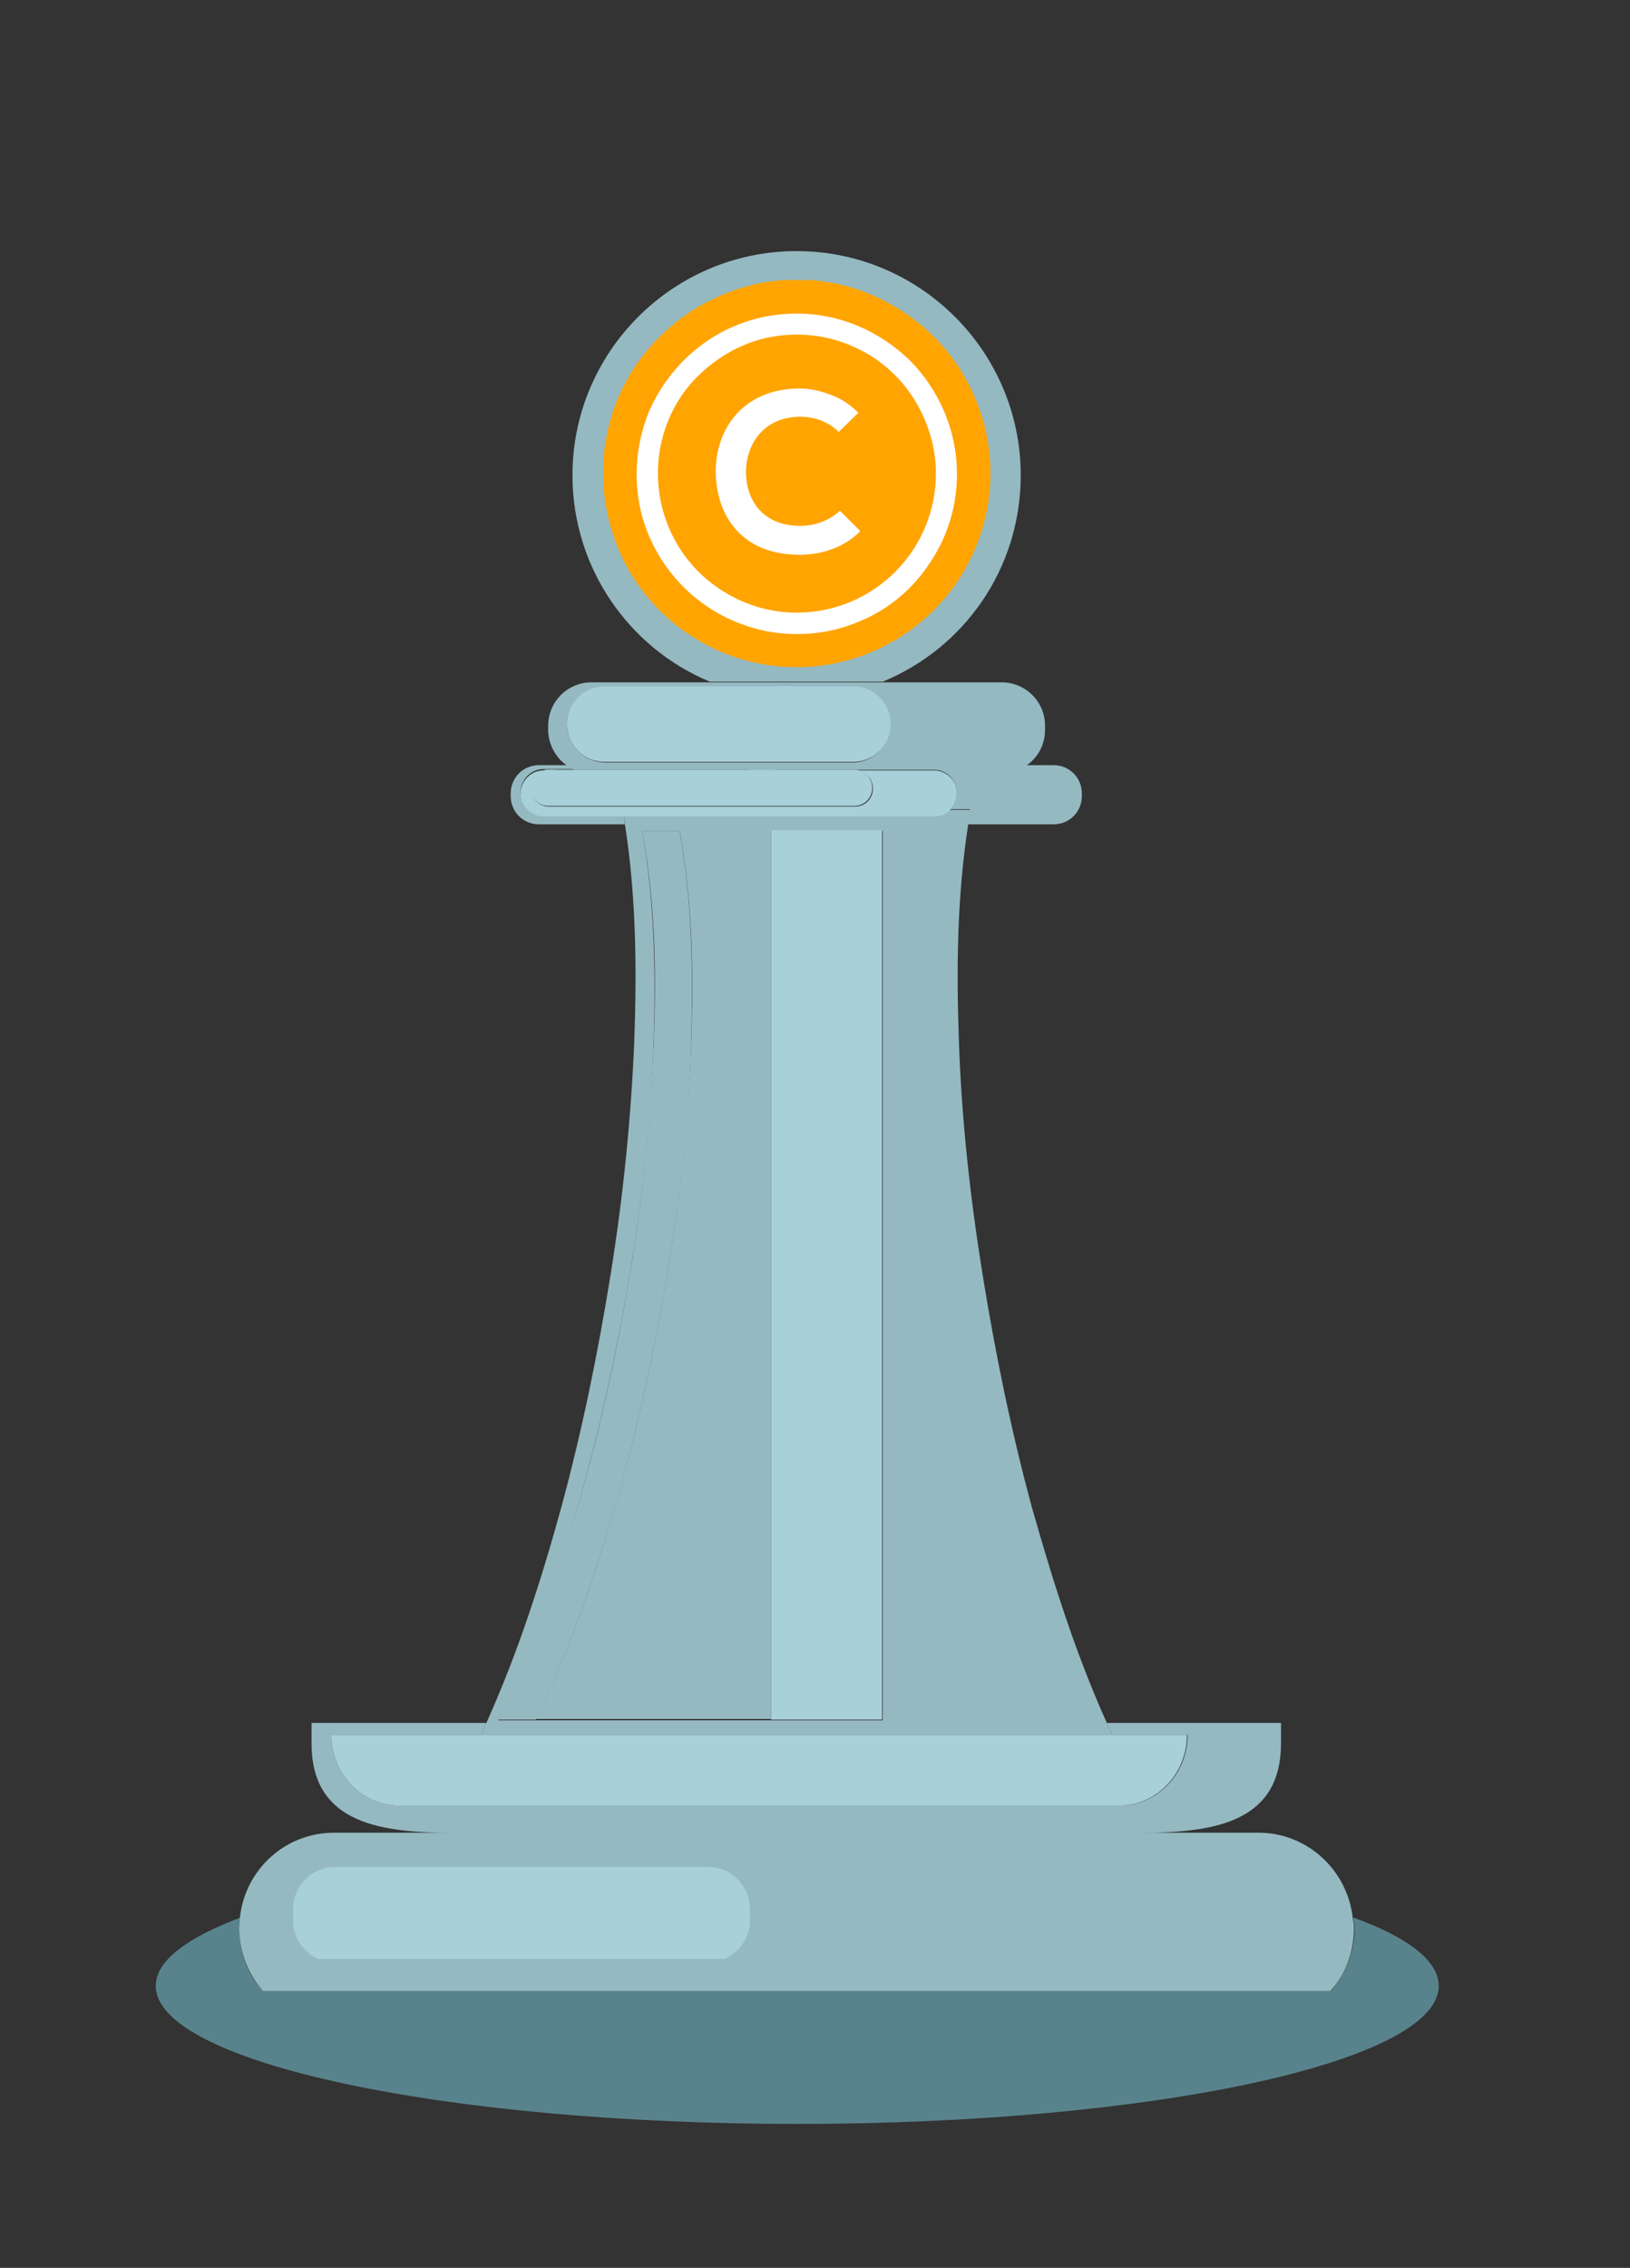
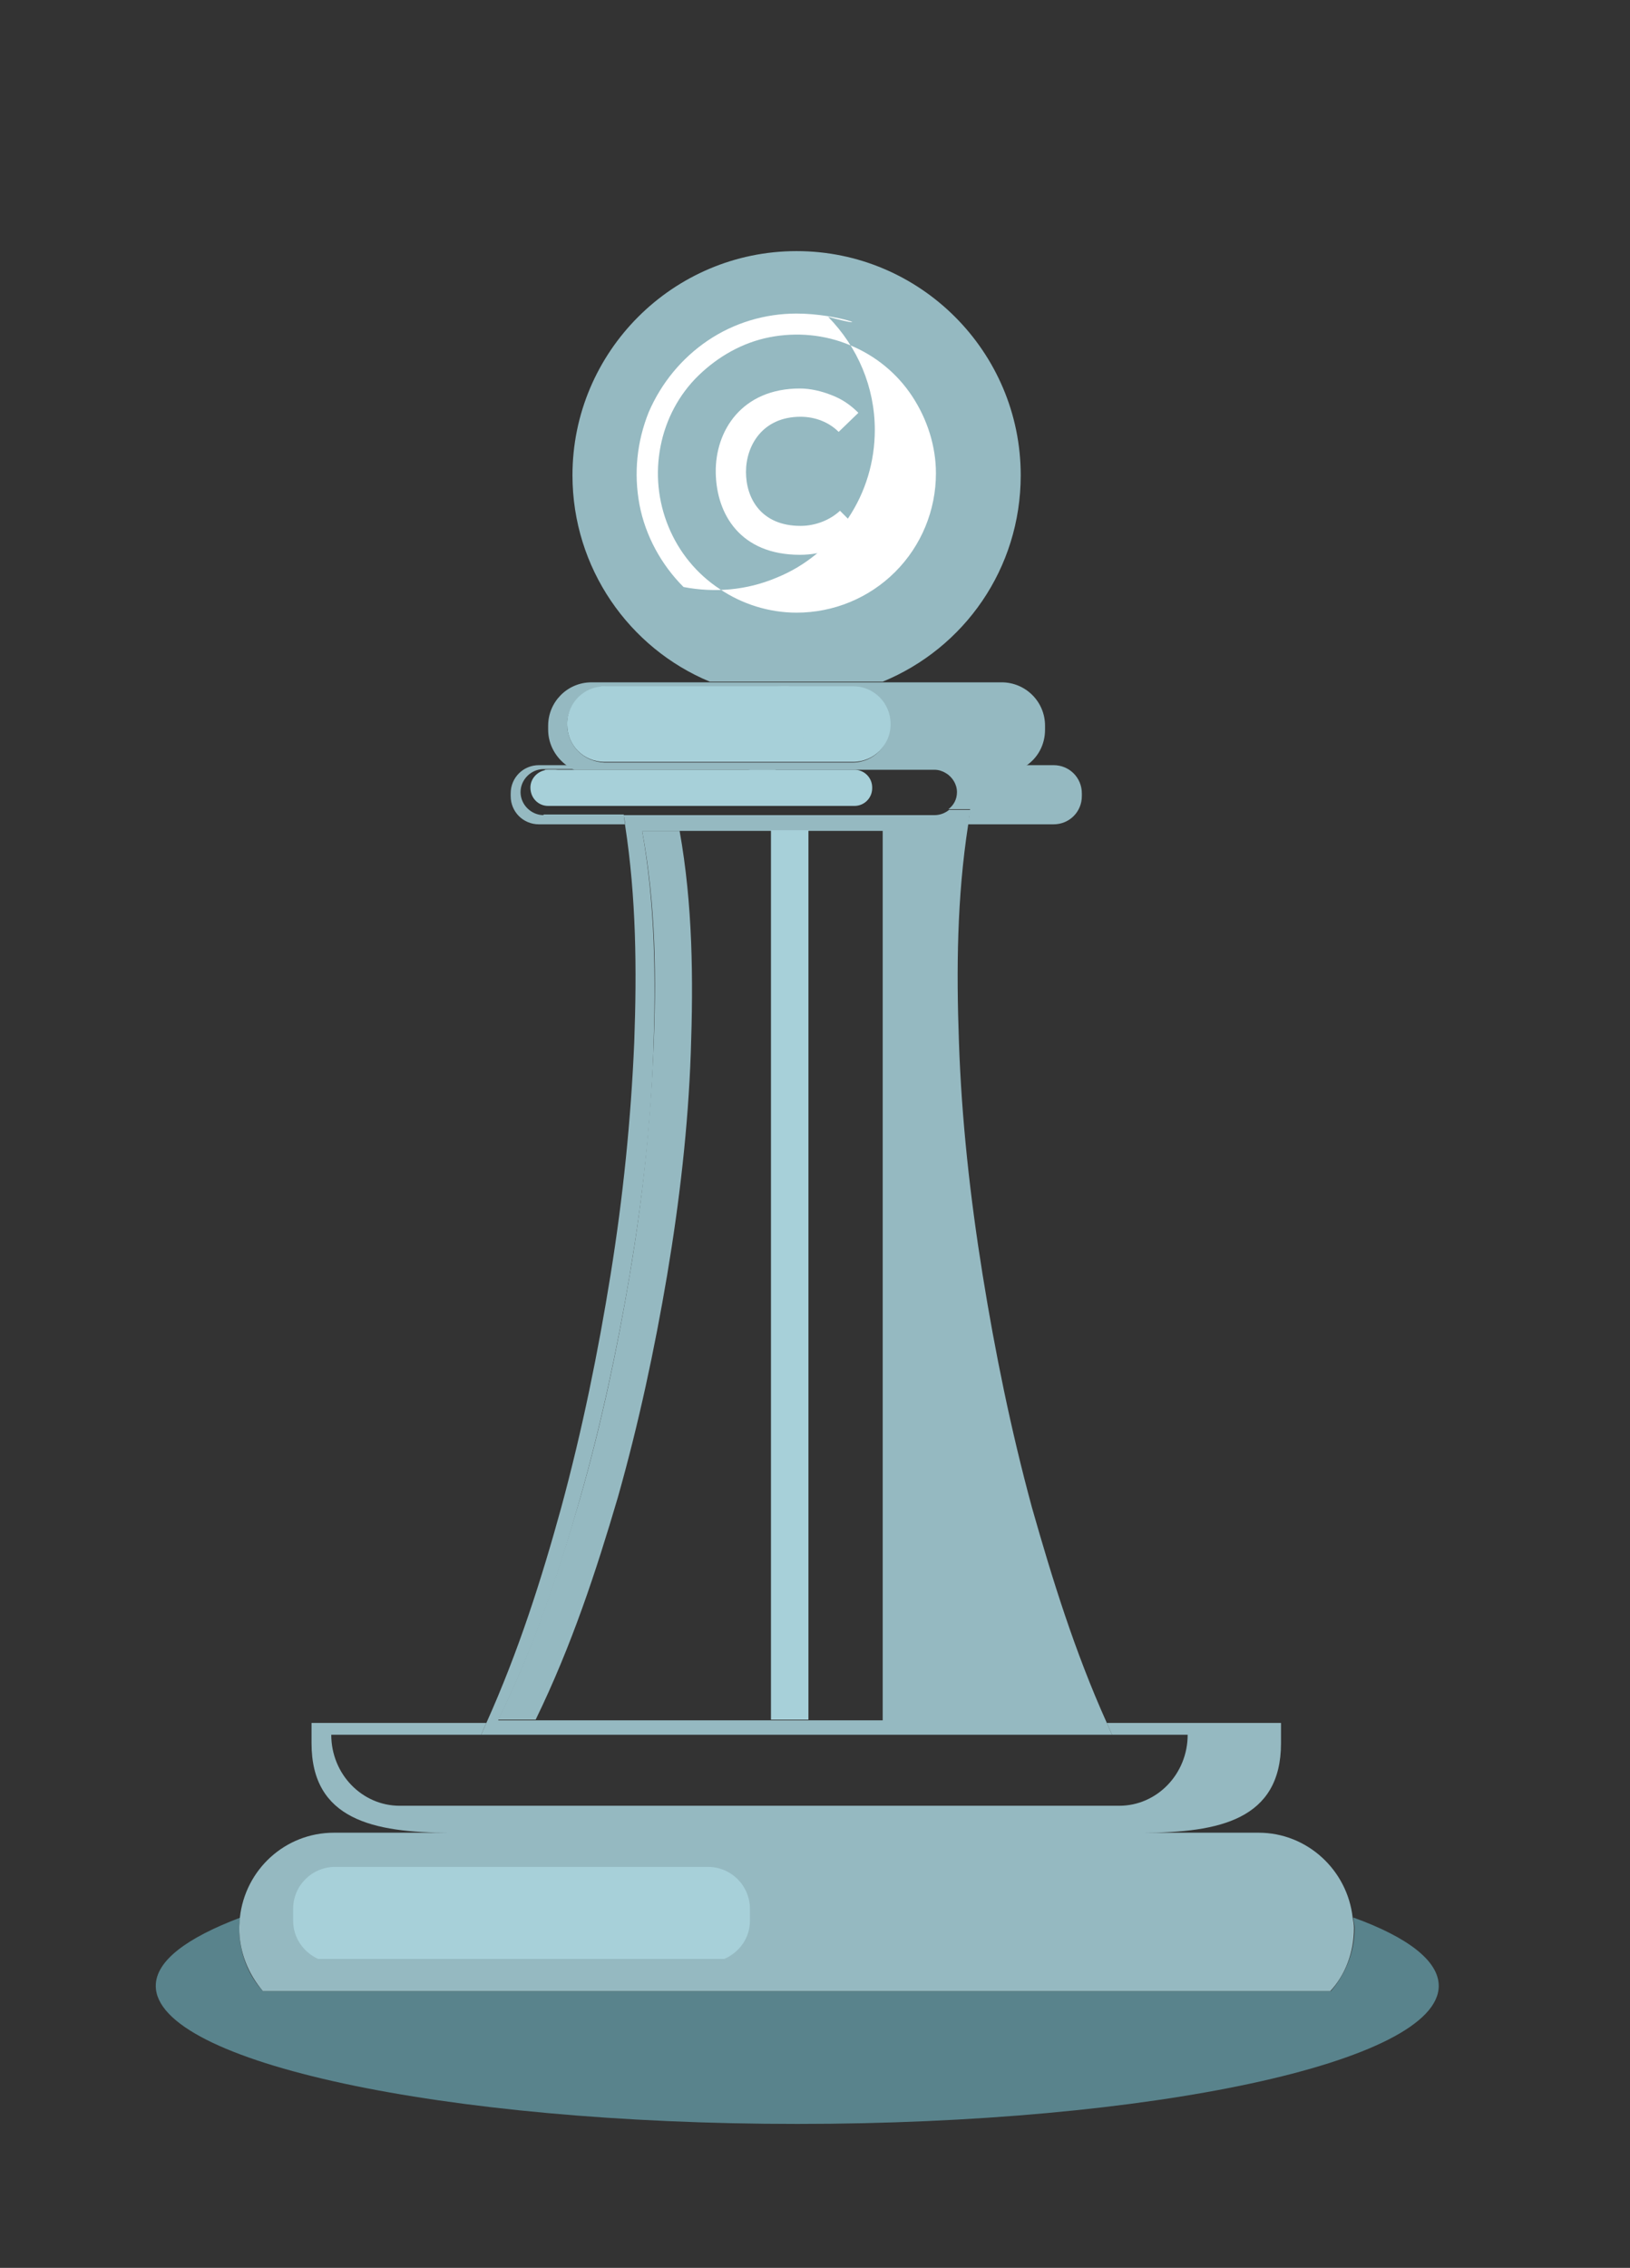
<svg xmlns="http://www.w3.org/2000/svg" xmlns:xlink="http://www.w3.org/1999/xlink" version="1.1" id="Layer_1" x="0px" y="0px" viewBox="0 0 248 345" style="enable-background:new 0 0 248 345;" xml:space="preserve">
  <rect x="0" y="0" width="248" height="345" fill="#333333" stroke="none" />
  <style type="text/css">
	.st0{fill:#59838C;}
	.st1{fill:#95B9C1;}
	.st2{clip-path:url(#SVGID_00000127756977602006584070000016954501743346866579_);}
	.st3{fill:#FFA401;}
	.st4{fill:#FFFFFF;}
	.st5{fill:#A7D0D9;}
</style>
  <g>
    <path class="st0" d="M206.1,293.3L206.1,293.3c0,3.7-1.4,7-3.6,9.6H40c-2.3-2.5-3.6-5.9-3.6-9.6v0c0-0.5,0.1-1.1,0.2-1.6   c-8.2,3.1-12.9,6.6-12.9,10.4c0,11.6,43.7,21,97.6,21c53.9,0,97.6-9.4,97.6-21c0-3.8-4.7-7.4-13-10.4   C205.9,292.2,206.1,292.7,206.1,293.3z" />
    <path class="st1" d="M155.3,72.3c0-18.8-15.3-34.1-34.1-34.1c-18.8,0-34.1,15.3-34.1,34.1c0,14.1,8.6,26.3,20.9,31.4h26.3   C146.7,98.6,155.3,86.5,155.3,72.3z" />
    <g>
      <defs>
        <rect id="SVGID_1_" x="91.8" y="42.6" width="58.9" height="58.9" />
      </defs>
      <clipPath id="SVGID_00000005953147570860677890000001488701389968577192_">
        <use xlink:href="#SVGID_1_" style="overflow:visible;" />
      </clipPath>
      <g style="clip-path:url(#SVGID_00000005953147570860677890000001488701389968577192_);">
-         <path class="st3" d="M121.2,101.5c-5.8,0-11.5-1.7-16.4-5c-4.8-3.2-8.6-7.8-10.8-13.2c-2.2-5.4-2.8-11.3-1.7-17     c1.1-5.7,3.9-11,8.1-15.1c4.1-4.1,9.4-6.9,15.1-8.1c5.7-1.1,11.6-0.6,17,1.7s10,6,13.2,10.8c3.2,4.8,5,10.5,5,16.4     c0,7.8-3.1,15.3-8.6,20.8C136.5,98.4,129,101.5,121.2,101.5L121.2,101.5z" />
-         <path class="st4" d="M121.2,47.7c-4.8,0-9.5,1.4-13.5,4.1c-4,2.7-7.1,6.5-9,10.9c-1.8,4.5-2.3,9.3-1.4,14.1     c0.9,4.7,3.3,9.1,6.7,12.5c3.4,3.4,7.7,5.7,12.5,6.7c4.7,0.9,9.6,0.5,14.1-1.4c4.5-1.8,8.3-5,10.9-9c2.7-4,4.1-8.7,4.1-13.5     c0-6.5-2.6-12.6-7.1-17.2C133.8,50.3,127.7,47.7,121.2,47.7L121.2,47.7z M121.2,93.2c-4.2,0-8.3-1.3-11.7-3.6     c-3.5-2.3-6.2-5.6-7.8-9.5c-1.6-3.9-2-8.1-1.2-12.2c0.8-4.1,2.8-7.9,5.8-10.8s6.7-5,10.8-5.8c4.1-0.8,8.4-0.4,12.2,1.2     c3.9,1.6,7.2,4.3,9.5,7.8c2.3,3.5,3.6,7.6,3.6,11.7c0,5.6-2.2,11-6.2,15C132.2,91,126.8,93.2,121.2,93.2L121.2,93.2z" />
+         <path class="st4" d="M121.2,47.7c-4.8,0-9.5,1.4-13.5,4.1c-4,2.7-7.1,6.5-9,10.9c-1.8,4.5-2.3,9.3-1.4,14.1     c0.9,4.7,3.3,9.1,6.7,12.5c4.7,0.9,9.6,0.5,14.1-1.4c4.5-1.8,8.3-5,10.9-9c2.7-4,4.1-8.7,4.1-13.5     c0-6.5-2.6-12.6-7.1-17.2C133.8,50.3,127.7,47.7,121.2,47.7L121.2,47.7z M121.2,93.2c-4.2,0-8.3-1.3-11.7-3.6     c-3.5-2.3-6.2-5.6-7.8-9.5c-1.6-3.9-2-8.1-1.2-12.2c0.8-4.1,2.8-7.9,5.8-10.8s6.7-5,10.8-5.8c4.1-0.8,8.4-0.4,12.2,1.2     c3.9,1.6,7.2,4.3,9.5,7.8c2.3,3.5,3.6,7.6,3.6,11.7c0,5.6-2.2,11-6.2,15C132.2,91,126.8,93.2,121.2,93.2L121.2,93.2z" />
        <path class="st4" d="M121.8,80c-6,0-8.3-4.2-8.3-8.2s2.5-8.4,8.3-8.4c2.2,0,4.3,0.8,5.8,2.3l3-2.9c-1.2-1.2-2.5-2.1-4.1-2.7     c-1.5-0.6-3.2-1-4.8-1c-8.8,0-12.9,6.4-12.8,12.8s3.8,12.5,12.8,12.5c1.7,0,3.4-0.3,5-0.9c1.6-0.6,3-1.5,4.2-2.7l-3.1-3.1     C126.3,79.1,124.1,80,121.8,80L121.8,80z" />
      </g>
    </g>
    <path class="st1" d="M36.4,293.3c0,3.7,1.4,7,3.6,9.6h162.4c2.3-2.5,3.6-5.9,3.6-9.6v0c0-0.5-0.1-1.1-0.2-1.6   c-0.8-7.2-6.9-12.9-14.3-12.9h-17.6c11.6,0,21-2,21-13.6v-3.1h-26.5c0.3,0.6,0.5,1.2,0.8,1.8h11.5c0,6-4.7,10.8-10.4,10.8H60.8   c-5.7,0-10.4-4.8-10.4-10.8h22.8c0.3-0.6,0.5-1.2,0.8-1.8H47.4v3.1c0,11.6,9.4,13.6,21,13.6H50.8c-7.4,0-13.5,5.6-14.3,12.9   C36.5,292.2,36.4,292.7,36.4,293.3L36.4,293.3z" />
    <path class="st1" d="M143.9,117.6c1,0.6,1.7,1.7,1.7,2.9c0,1.1-0.5,2-1.3,2.6h3.3c-0.1,0.8-0.2,1.6-0.4,2.3h13.1   c2.4,0,4.3-1.9,4.3-4.3v-0.4c0-2.4-1.9-4.3-4.3-4.3h-4.3c-1.1,0.7-2.3,1.1-3.7,1.1H143.9z" />
    <path class="st1" d="M82.7,124c-1.9,0-3.5-1.6-3.5-3.5c0-1.9,1.6-3.5,3.5-3.5h0.8H85h2.4c-0.4-0.2-0.8-0.4-1.1-0.6H82   c-2.4,0-4.3,1.9-4.3,4.3v0.4c0,2.4,1.9,4.3,4.3,4.3h13.1c-0.1-0.5-0.1-1-0.2-1.5H82.7z" />
    <path class="st1" d="M113.8,117.1h16.3h12.1c0.6,0,1.2,0.2,1.7,0.5h8.5c1.4,0,2.7-0.4,3.7-1.1c1.8-1.2,2.9-3.2,2.9-5.5v-0.6   c0-3.7-3-6.6-6.6-6.6h-18H108H90c-3.7,0-6.6,3-6.6,6.6v0.6c0,2.3,1.2,4.3,2.9,5.5c0.4,0.2,0.7,0.5,1.1,0.6H113.8z M86.3,110.2   c0-3.1,2.5-5.7,5.7-5.7h0.3h0.8h18.4h6.6h11.6c3.1,0,5.7,2.5,5.7,5.7v0.1c0,3.1-2.5,5.7-5.7,5.7H92   C88.8,115.9,86.3,113.4,86.3,110.2L86.3,110.2z" />
    <path class="st1" d="M169.2,263.9c-0.3-0.6-0.5-1.2-0.8-1.8c-4.9-10.9-8.3-21.9-11.4-32.8c-3.2-11.8-5.6-23.6-7.5-35.4   c-1.9-11.8-3.2-23.6-3.6-35.4c-0.4-11-0.3-22,1.4-33c0.1-0.8,0.2-1.6,0.4-2.3h-3.3c-0.6,0.5-1.4,0.8-2.2,0.8H94.9   c0.1,0.5,0.2,1,0.2,1.5c1.7,11,1.8,22,1.4,33c-0.5,11.8-1.7,23.6-3.6,35.4c-1.9,11.8-4.3,23.6-7.5,35.4c-3,10.9-6.5,21.9-11.4,32.8   c-0.3,0.6-0.5,1.2-0.8,1.8H169.2z M88.3,227.8c3.2-11.3,5.6-22.6,7.5-33.8c1.9-11.3,3.2-22.6,3.6-33.8c0.4-11.3,0.3-22.6-1.7-33.8   h0.4h5.3h13.9h5.7h11.3v135.3h-11.3h-5.7H81.5h-5.3h-0.4C81.4,250.3,85.1,239.1,88.3,227.8z" />
-     <rect x="122.9" y="126.3" class="st5" width="11.3" height="135.3" />
    <rect x="117.3" y="126.3" class="st5" width="5.7" height="135.3" />
    <path class="st1" d="M81.5,261.6c5.5-11.3,9.2-22.6,12.5-33.8c3.2-11.3,5.6-22.6,7.5-33.8c1.9-11.3,3.2-22.6,3.6-33.8   c0.4-11.3,0.3-22.6-1.7-33.8h-5.3h-0.4c2.1,11.3,2.2,22.6,1.7,33.8c-0.5,11.3-1.7,22.6-3.6,33.8c-1.9,11.3-4.3,22.6-7.5,33.8   c-3.3,11.3-7,22.6-12.5,33.8h0.4H81.5z" />
-     <path class="st1" d="M105.1,160.1c-0.5,11.3-1.7,22.6-3.6,33.8c-1.9,11.3-4.3,22.6-7.5,33.8c-3.3,11.3-7,22.6-12.5,33.8h35.8V126.3   h-13.9C105.4,137.5,105.6,148.8,105.1,160.1z" />
-     <path class="st5" d="M50.4,263.9c0,6,4.7,10.8,10.4,10.8h109.4c5.7,0,10.4-4.8,10.4-10.8h-11.5h-96H50.4z" />
-     <path class="st5" d="M145.6,120.6c0-1.3-0.7-2.3-1.7-2.9c-0.5-0.3-1.1-0.5-1.7-0.5h-12.1c1.5,0,2.7,1.2,2.7,2.7v0.1   c0,1.5-1.2,2.7-2.7,2.7H83.5c-1.5,0-2.7-1.2-2.7-2.7v-0.1c0-1.5,1.2-2.7,2.7-2.7h-0.8c-1.9,0-3.5,1.6-3.5,3.5   c0,1.9,1.6,3.5,3.5,3.5h12.2h47.3c0.8,0,1.6-0.3,2.2-0.8C145.1,122.5,145.6,121.6,145.6,120.6z" />
    <path class="st5" d="M80.7,119.8L80.7,119.8c0,1.6,1.2,2.8,2.7,2.8h46.6c1.5,0,2.7-1.2,2.7-2.7v-0.1c0-1.5-1.2-2.7-2.7-2.7h-16.3   c1,0,1.9,0.8,1.9,1.9v0.4c0,1-0.8,1.9-1.9,1.9H85c-1,0-1.9-0.8-1.9-1.9V119c0-1,0.8-1.9,1.9-1.9h-1.5   C82,117.1,80.7,118.3,80.7,119.8z" />
    <path class="st5" d="M92,115.9h37.8c3.1,0,5.7-2.5,5.7-5.7v-0.1c0-3.1-2.5-5.7-5.7-5.7h-11.6c2.3,0,4.2,1.9,4.2,4.1v0.5   c0,2.3-1.9,4.1-4.2,4.1H92.3c-2.3,0-4.1-1.9-4.1-4.1v-0.5c0-2.3,1.9-4.1,4.1-4.1H92c-3.1,0-5.7,2.5-5.7,5.7v0.1   C86.3,113.4,88.8,115.9,92,115.9z" />
    <path class="st5" d="M114.1,292.2v-1.8c0-3.5-2.8-6.4-6.4-6.4H51c-3.5,0-6.4,2.8-6.4,6.4v1.8c0,2.6,1.6,4.8,3.8,5.8h61.8   C112.5,297,114.1,294.8,114.1,292.2z" />
  </g>
  <path class="st5" d="M88,110.2l-0.4-2.1l0.2-1.3l1.1-0.7l0.6-0.8l0.7-0.5l1.4-0.4l0.8,0h26.1h1.5l0.8,0.3l2.3,0.8c0,0,0,2,0,2.2  c0,0.2-0.1,2.4-0.1,2.4l-1.1,2.9l-5,1l-2.7,0.1l-14.2,0.4l-7-0.5l-3.5-0.6l-1.3-1.7L88,110.2z" />
  <rect x="82.9" y="117.1" class="st5" width="35.1" height="4.7" />
</svg>